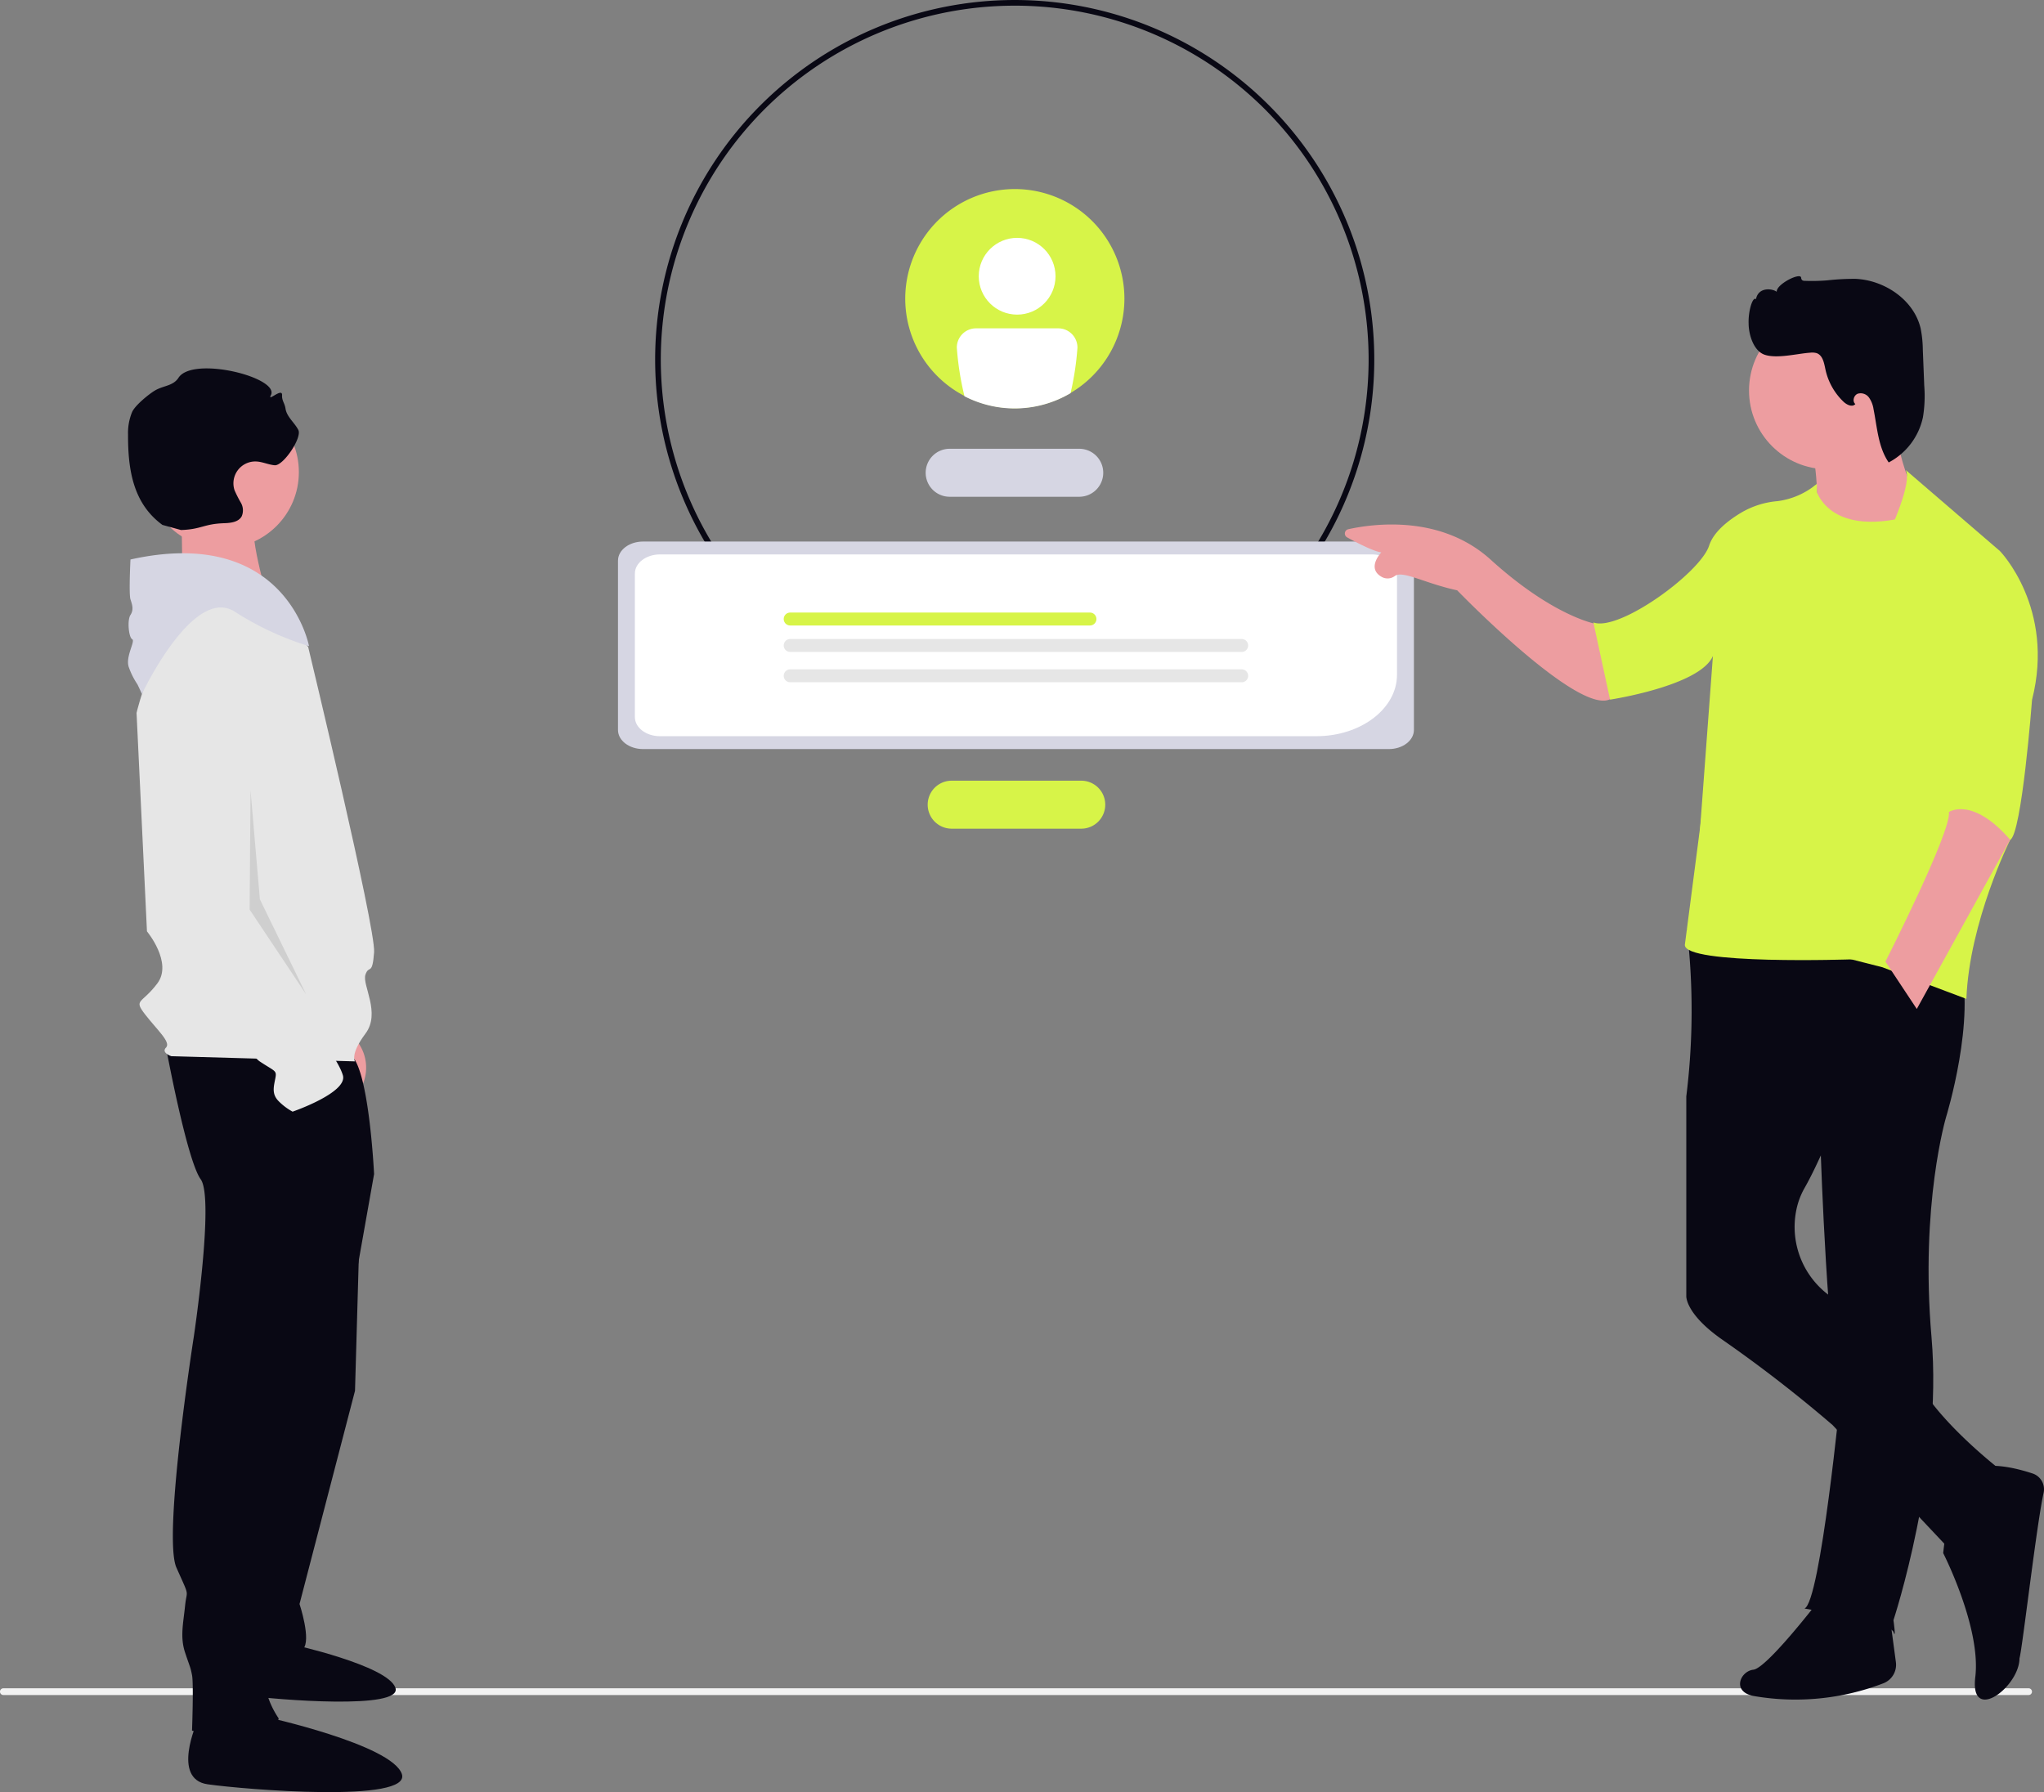
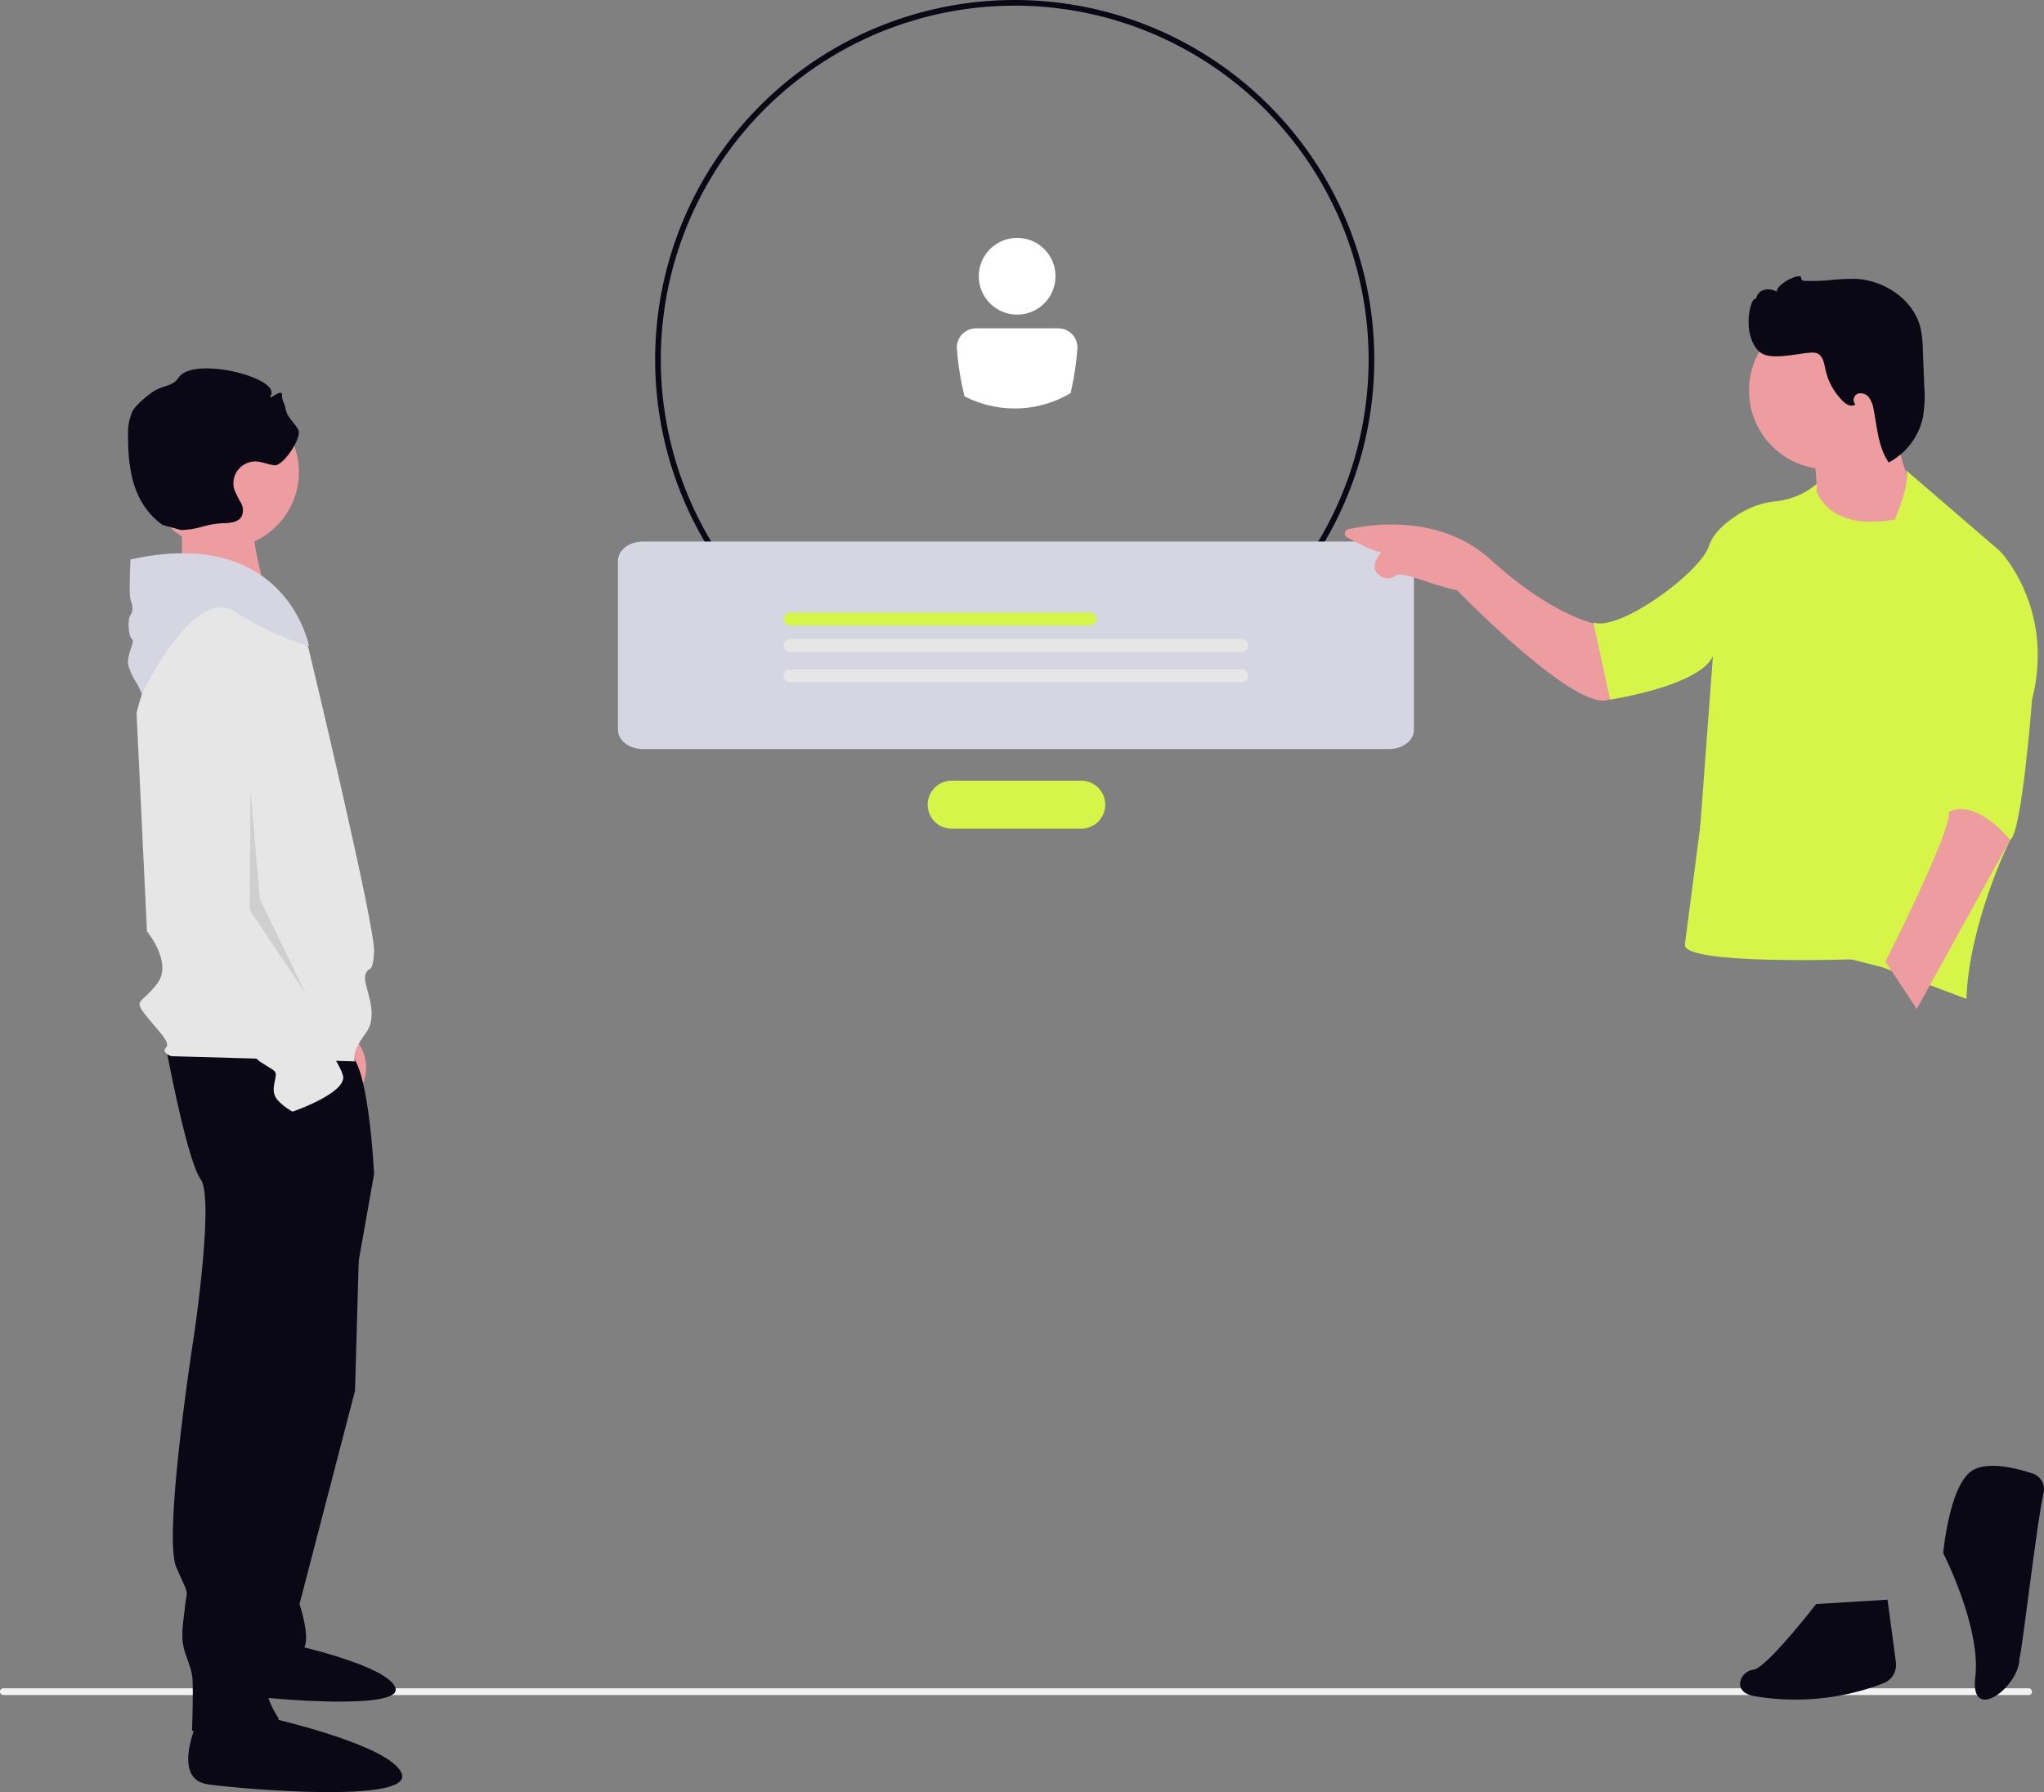
<svg xmlns="http://www.w3.org/2000/svg" width="800" height="701.488" viewBox="0 0 800 701.488" role="img" artist="Katerina Limpitsouni" source="https://undraw.co/">
  <rect x="0" y="0" width="800" height="701.488" fill="#808080" stroke="none" />
  <g transform="translate(-602 -256)">
    <path d="M600.256,375.6a140.73,140.73,0,1,1,140.73-140.73A140.73,140.73,0,0,1,600.256,375.6Zm0-279.244A138.514,138.514,0,1,0,738.77,234.866,138.514,138.514,0,0,0,600.256,96.352Z" transform="translate(398.891 161.864)" fill="#090814" />
-     <path d="M628.567,275.919H577.852a9.392,9.392,0,1,1,0-18.783h50.714a9.392,9.392,0,0,1,0,18.783Z" transform="translate(395.937 174.527)" fill="#d6d6e3" />
    <path d="M620.066,416.442H569.352a9.391,9.391,0,0,1,0-18.783h50.714a9.391,9.391,0,1,1,0,18.783Z" transform="translate(405.126 163.925)" fill="#d7f448" />
    <path d="M748.109,366.665h-291.9c-5.415,0-9.8-3.348-9.81-7.473V292.9c.006-4.125,4.395-7.468,9.81-7.473h291.9c5.415,0,9.8,3.348,9.81,7.473v66.293c-.006,4.125-4.395,7.468-9.81,7.473Z" transform="translate(397.471 182.545)" fill="#d6d6e3" />
-     <path d="M719.1,362.556H462.178c-5.415,0-9.8-3.348-9.81-7.473V298.875c.006-4.125,4.395-7.468,9.81-7.473H740.846c5.416,0,9.8,3.348,9.81,7.473v39.643C750.637,351.788,736.52,362.541,719.1,362.556Z" transform="translate(398.117 181.613)" fill="#fff" />
    <path d="M624.794,315.577H507.471a2.53,2.53,0,0,1,0-5.06H624.794a2.53,2.53,0,1,1,0,5.06Z" transform="translate(403.801 185.257)" fill="#d7f448" />
    <path d="M684.185,324.916H507.471a2.53,2.53,0,0,1,0-5.06H684.185a2.53,2.53,0,0,1,0,5.06Z" transform="translate(403.801 186.267)" fill="#e6e6e6" />
    <path d="M684.185,335.635H507.471a2.53,2.53,0,1,1,0-5.06H684.185a2.53,2.53,0,0,1,0,5.06Z" transform="translate(403.801 187.426)" fill="#e6e6e6" />
-     <path d="M652.341,241.334a42.891,42.891,0,1,1-12.57-30.372A42.938,42.938,0,0,1,652.341,241.334Z" transform="translate(389.743 131.597)" fill="#d7f448" />
    <ellipse cx="15.024" cy="15.024" rx="15.024" ry="15.024" transform="translate(985.072 349.104)" fill="#fff" />
    <path d="M615.624,223.807h-32.2a7.521,7.521,0,0,0-7.512,7.512,113.692,113.692,0,0,0,3.005,19.081,42.9,42.9,0,0,0,41.51-1.224,112.582,112.582,0,0,0,2.7-17.858,7.52,7.52,0,0,0-7.512-7.512Z" transform="translate(400.577 160.714)" fill="#fff" />
    <path d="M228.126,721.826a1.315,1.315,0,0,0,1.319,1.319h792.62a1.319,1.319,0,1,0,0-2.637H229.444a1.315,1.315,0,0,0-1.319,1.319Z" transform="translate(373.874 196.339)" fill="#f2f2f2" />
    <g transform="translate(1128.353 364.129)">
      <path d="M863.09,307.05s-16.558-2.855-41.111-25.123c-19.426-17.613-45.629-14.15-55.732-11.929a1.725,1.725,0,0,0-.459,3.2c4.084,2.234,10.414,5.5,13.381,5.871,0,0-6.12,6.331.384,9.719a4.68,4.68,0,0,0,4.891-.471c3.128-2.283,11.817,2.9,24.415,5.6,0,0,49.1,50.817,60.524,42.2Z" transform="translate(-764.884 -170.978)" fill="#ed9da0" />
      <path d="M912.11,248.6s4.568,19.413,0,33.117l20.556,2.855,18.271-9.136v-11.99s-8.565-18.271-6.28-39.4Z" transform="translate(-729.362 -181.619)" fill="#ed9da0" />
      <path d="M959,589.471S973.9,618.59,971.562,638s19.414,2.284,17.129-9.136c-.484,13.824,6.392-48.409,9.607-62.981a6.5,6.5,0,0,0-4.319-7.584c-6.865-2.259-18.358-5.027-24.13-.794C961.322,563.777,959,589.471,959,589.471Z" transform="translate(-724.806 -89.666)" fill="#090814" />
      <path d="M919.277,608.923s-19.414,25.122-24.553,25.694-8.565,8.565,0,10.278a96,96,0,0,0,50.892-4.965,7.771,7.771,0,0,0,4.879-8.267L947.22,607.21Z" transform="translate(-734.816 -89.179)" fill="#090814" />
-       <path d="M891.392,403.636l-18.618-7.653a272.485,272.485,0,0,1-.223,65.451v78.2s-.36,6.889,13.94,16.906a534.57,534.57,0,0,1,43.3,33.514l51.81,55.019s16.444-22.878,13.588-37.723c0,0-30.146-23.227-34.715-40.927-2.619-10.129-15.9-18.619-26.774-23.956a33.291,33.291,0,0,1-17.813-37.786,29.124,29.124,0,0,1,2.917-7.336c9.136-15.988,22.268-51.959,22.268-51.959L915.948,397.5Z" transform="translate(-738.907 -140.393)" fill="#090814" />
-       <path d="M913.352,662.121s33.688,5.71,34.83,9.136,0-4.568,0-4.568,19.414-58.811,14.9-110.757,5.71-86.218,5.71-86.218,11.99-38.826,5.139-61.094-78.8-12.561-78.8-12.561,25.123,58.811,24.553,86.789c0,0,2.854,84.5,7.993,94.211C927.627,577.01,919.634,659.8,913.352,662.121Z" transform="translate(-733.457 -140.628)" fill="#090814" />
      <path d="M922.868,255.79s3.426,21.1,37.685,11.99l-22.79,173.564s-66.233,2.283-65.663-5.71l13.654-105.047Z" transform="translate(-739.016 -173.961)" fill="#d7f448" />
      <path d="M920.915,255.33a29.881,29.881,0,0,1-15.421,6.775,33.475,33.475,0,0,0-14.173,4.494c-5.132,3.069-10.852,7.528-12.589,12.959-3.495,10.655-35.294,33.754-45.278,30.025l6.523,30.216s35.26-5.369,40.252-17.09l-8.476,114.064h7.488s3.994-30.9,6.989-37.291,8.986-41.554,9.485-50.078,7.987-57.537,14.477-66.013l10.732-24.773Z" transform="translate(-736.165 -174.072)" fill="#d7f448" />
      <ellipse cx="30.833" cy="30.833" rx="30.833" ry="30.833" transform="translate(158.196 13.895)" fill="#ed9da0" />
      <path d="M890.527,203.506c-.182-4.8,1.573-10.66,2.887-9.5.918-4.9,6.484-4.174,8.1-2.887-.172-3.016,9.381-7.738,9.566-5.514a1.409,1.409,0,0,0,.423.974,1.615,1.615,0,0,0,.963.252,73.766,73.766,0,0,0,8.9-.194,93.352,93.352,0,0,1,10.964-.584c11.456.481,22.971,8.306,25.537,19.476a44.759,44.759,0,0,1,.837,8.226l.559,14.1a51.55,51.55,0,0,1-.5,12.327,26.121,26.121,0,0,1-13.408,17.737c-4.133-5.991-4.5-13.691-5.934-20.828a10.539,10.539,0,0,0-1.787-4.58,4.022,4.022,0,0,0-4.411-1.489c-1.547.619-2.211,2.978-.928,4.033-1.146,1.352-3.288.344-4.58-.859a24.608,24.608,0,0,1-7.137-12.751c-.515-2.452-1.031-5.474-3.438-6.313a6.392,6.392,0,0,0-2.544-.172c-5.018.344-12.866,2.418-17.723.824C892.406,214.322,890.527,207.734,890.527,203.506Z" transform="translate(-732.487 -185.033)" fill="#090814" />
      <path d="M948.428,251l36.828,31.689s21.7,22.269,12.561,58.241c0,0-4,52.53-8.565,54.814,0,0-15.988,31.975-17.129,62.236l-32.889-12.387-20.944-5.329,3-124.433S953,260.657,948.428,251Z" transform="translate(-728.85 -175.117)" fill="#d7f448" />
      <path d="M960.178,359.049s9.136-6.281,23.981,10.849l-36.543,66.233L935.34,417.6S961.32,366.471,960.178,359.049Z" transform="translate(-723.759 -149.32)" fill="#ed9da0" />
    </g>
    <path d="M359.013,546.242s1.372,17.152,11.662,19.9c3.86,1.029,6.755-.933,8.865-3.788a16.85,16.85,0,0,0,.538-18.9l-2.542-4.067Z" transform="translate(362.584 121.395)" fill="#ed9da0" />
    <g transform="translate(652.103 400.2)">
      <path d="M312.932,300.28l.506,34.664,33.278.112s-8.445-27.136-4.663-32.81S312.932,300.28,312.932,300.28Z" transform="translate(-292.013 -245.005)" fill="#ed9da0" />
      <path d="M385.069,594.882l-2.035,71.25L361.317,749.6s4.75,14.249,1.357,17.645-19,9.5-19,9.5l12.892-177.789Z" transform="translate(-294.19 -265.949)" fill="#090814" />
      <path d="M337.282,779.883s-7.742,17.036,3.1,18.585,60.916,5.676,57.819-3.1-40.781-17.035-40.781-17.035Z" transform="translate(-293.547 -278.939)" fill="#090814" />
      <path d="M306.435,526.948s8.144,44.108,13.573,51.575-2.719,61.749-2.719,61.749-12.215,78.036-6.786,90.25,4.072,8.144,3.392,14.93-2.035,12.216,0,18.329,2.035,5.429,2.715,8.821,0,21.715,0,21.715,29.179,10.179,33.93-4.75c0,0-6.786-9.5-4.75-16.964a90.373,90.373,0,0,0,3.392-23.069V735.282L380.4,618.561l7.464-42.074s-2.035-42.75-9.5-46.822S306.435,526.948,306.435,526.948Z" transform="translate(-291.557 -261.123)" fill="#090814" />
      <path d="M319.309,810.893s-10.179,22.393,4.072,24.429,80.076,7.464,76-4.072-53.609-22.393-53.609-22.393Z" transform="translate(-292.218 -281.1)" fill="#090814" />
      <ellipse cx="29.818" cy="29.818" rx="29.818" ry="29.818" transform="translate(7.233 10.79)" fill="#ed9da0" />
      <path d="M361.2,356.683s-23.75-30.536-42.074-17.645-25.107,43.431-25.107,43.431l4.072,85.505s10.179,12.215,4.072,20.358-9.5,6.107-4.75,12.216,10.179,10.858,8.144,12.893,2.035,3.392,2.035,3.392l71.932,2.035s-2.035-2.715,4.072-10.858-1.357-19,0-23.069,2.715.678,3.392-8.822S361.2,356.683,361.2,356.683Z" transform="translate(-290.674 -247.61)" fill="#e6e6e6" />
      <path d="M291.384,321.2s-.678,13.573,0,15.606,1.357,4.072,0,6.107-.678,8.822.678,9.5-2.714,6.786-1.357,10.858a29.431,29.431,0,0,0,3.392,6.786c.678,1.357,1.771,3.792,1.771,3.792s19.944-42.469,36.231-32.29a118.092,118.092,0,0,0,29.179,13.573S352.466,307.632,291.384,321.2Z" transform="translate(-290.423 -246.399)" fill="#d6d6e3" />
      <path d="M321.519,355.342s-21.715,2.035-20.358,30.536-2.035,73.29-2.035,73.29,37.323,57,43.431,61.074,6.786,3.392,6.107,6.786-1.357,6.107,1.357,8.822a23.436,23.436,0,0,0,5.429,4.072s21.715-7.464,19.678-14.249-11.535-17.645-11.535-17.645-16.287-26.465-16.964-30.536-.678-3.392-2.715-5.429-7.464-10.179-7.464-14.249v-12.9l5.688-68.9a19.974,19.974,0,0,0-5.3-15.469A17.283,17.283,0,0,0,321.519,355.342Z" transform="translate(-291.034 -248.988)" fill="#e6e6e6" />
      <path d="M98.688,359.249l-.36,46.686,22.121,33.191-18.1-37.209Z" transform="translate(-50.736 -194.106)" opacity="0.1" />
      <path d="M346.932,330.4c8.083-.265,8.817-2.4,16.9-2.665,2.574-.084,5.611-.437,6.855-2.692a5.94,5.94,0,0,0-.3-5.288,48.312,48.312,0,0,1-2.49-4.9,8.555,8.555,0,0,1,8.477-11.279c2.46.106,4.77,1.263,7.223,1.474,3.364.29,10.8-10.818,9.254-13.818-1.508-2.921-4.542-5.124-5.019-8.376-.312-2.127-1.466-3.071-1.346-5.218.178-3.183-5.857,2.824-4.38,0,3.624-6.928-30.528-15.518-36.151-6.839-2.1,3.243-5.846,3.022-9.184,4.97-2.188,1.277-7.712,5.681-8.968,8.426a21.374,21.374,0,0,0-1.6,8.844c-.051,14.082,2.095,27.036,13.454,35.36" transform="translate(-326.191 -267.136)" fill="#090814" />
    </g>
  </g>
</svg>